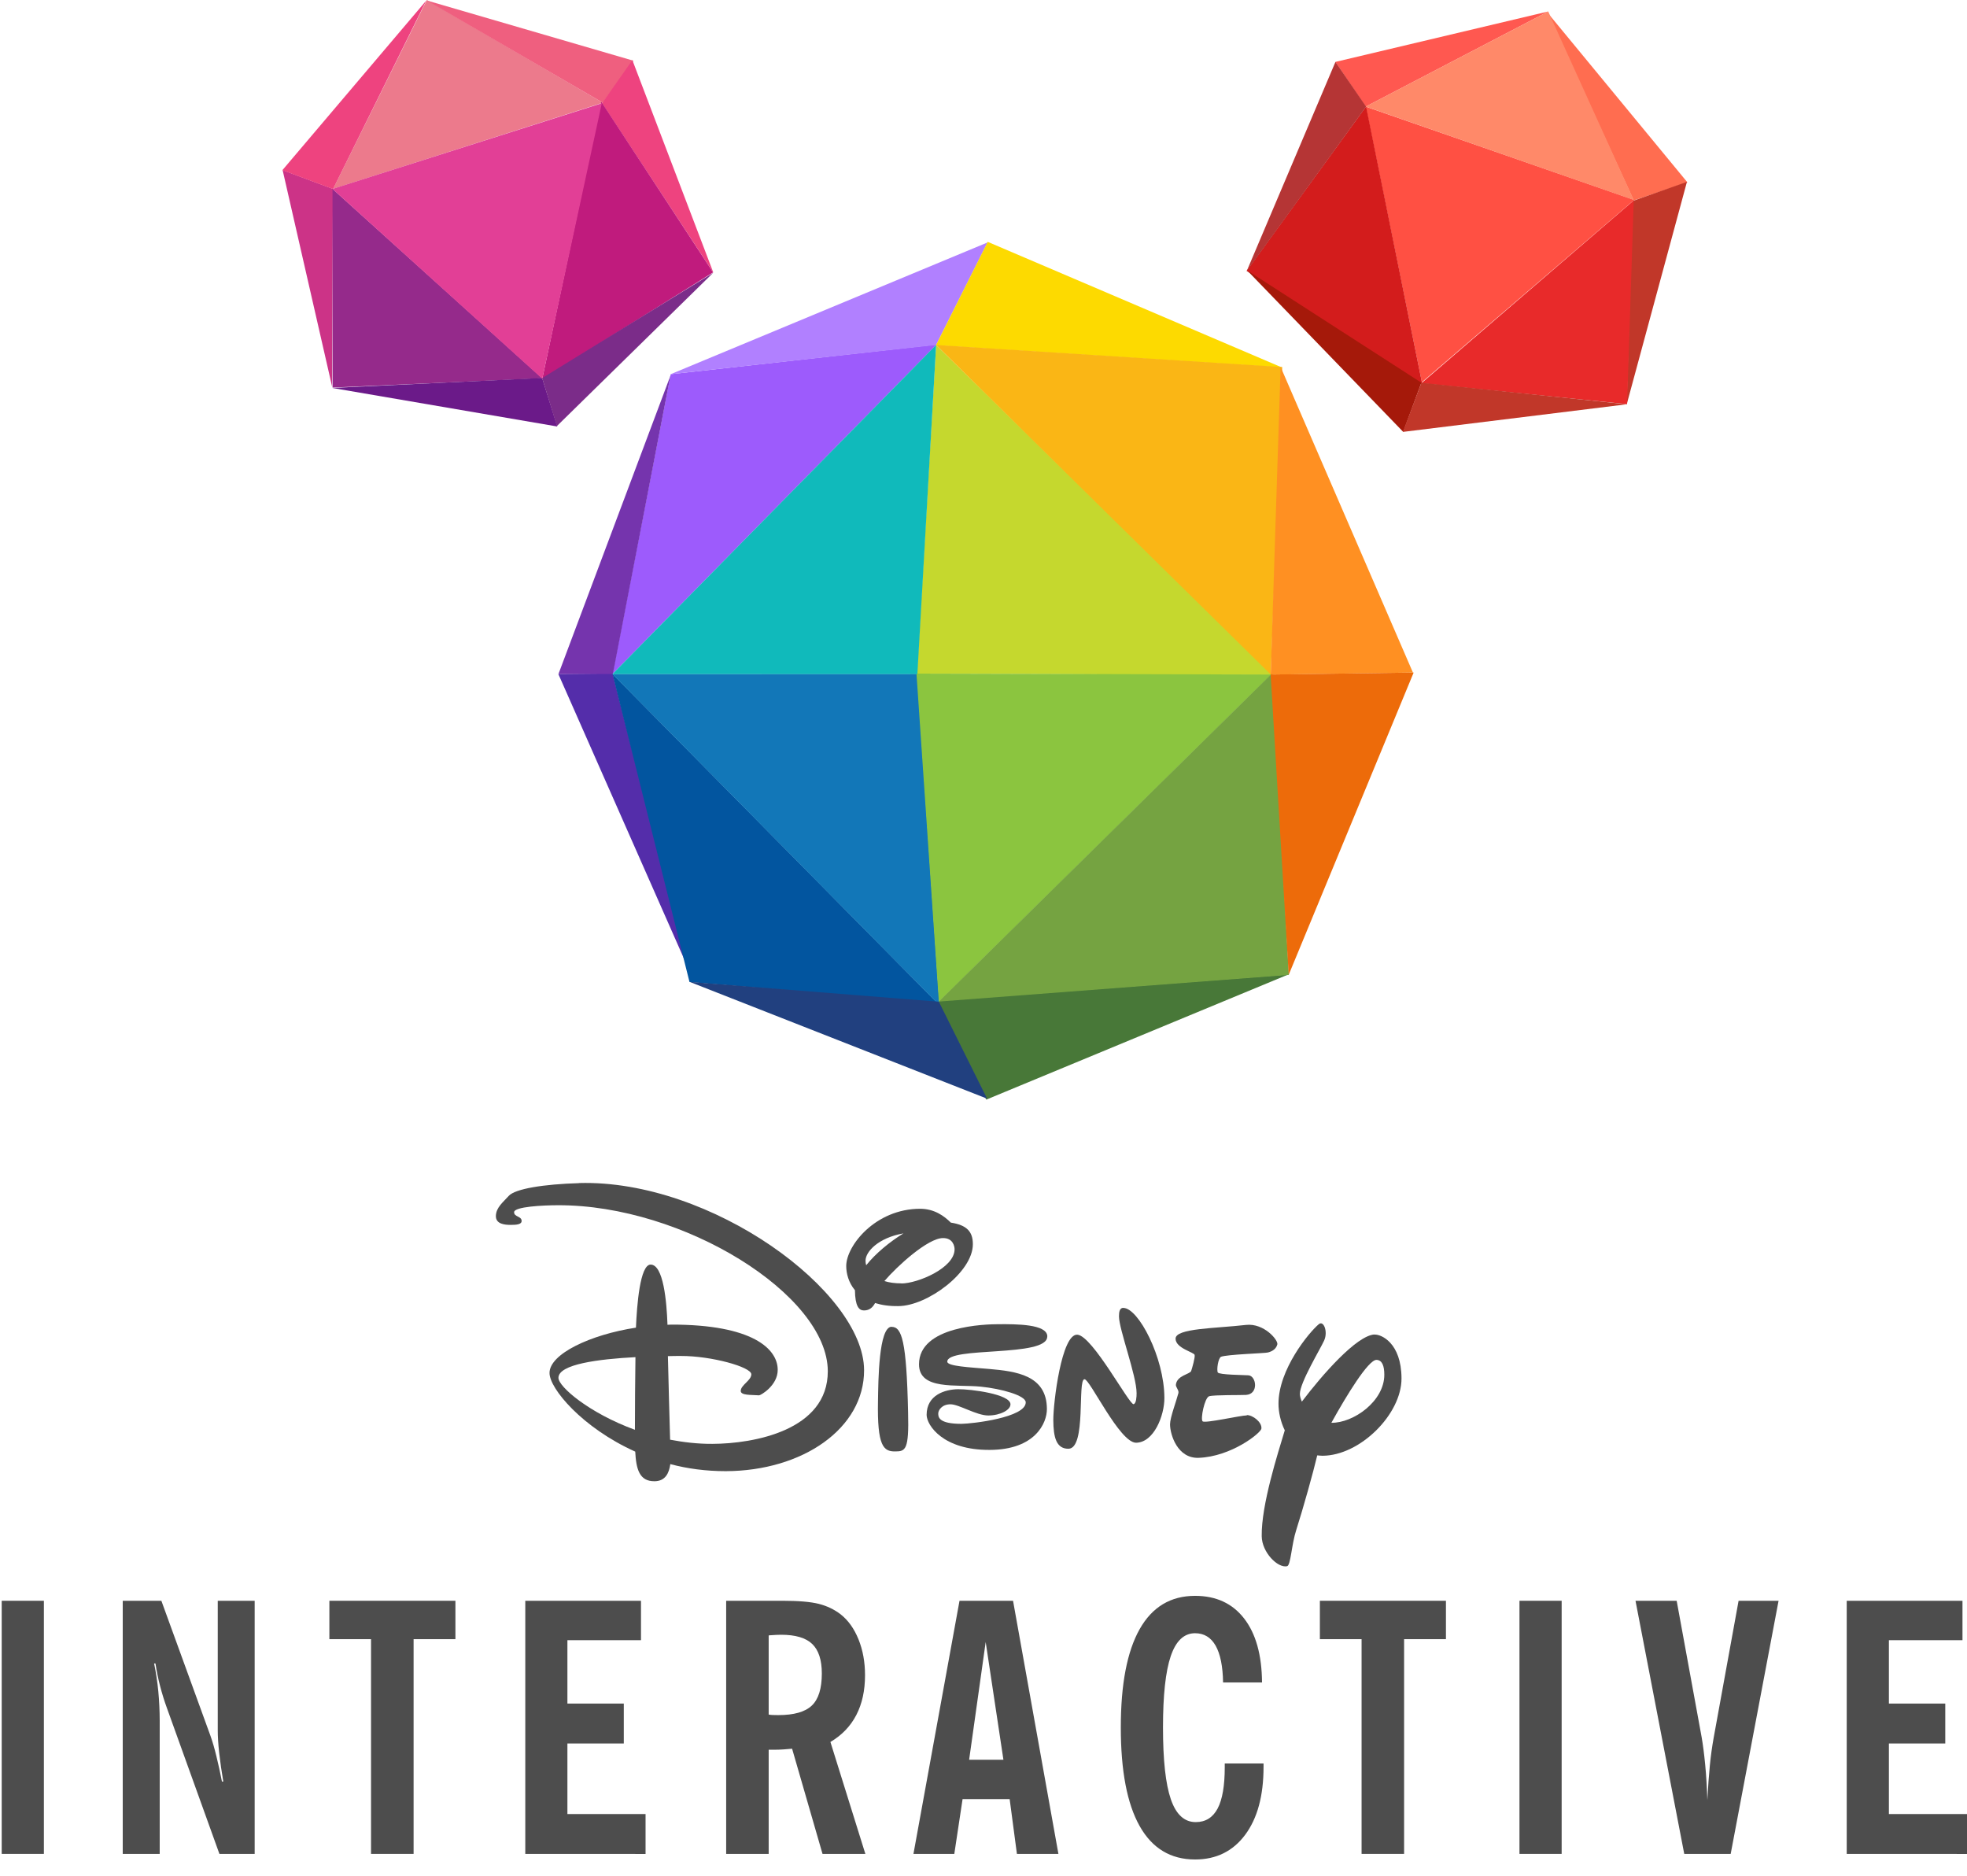
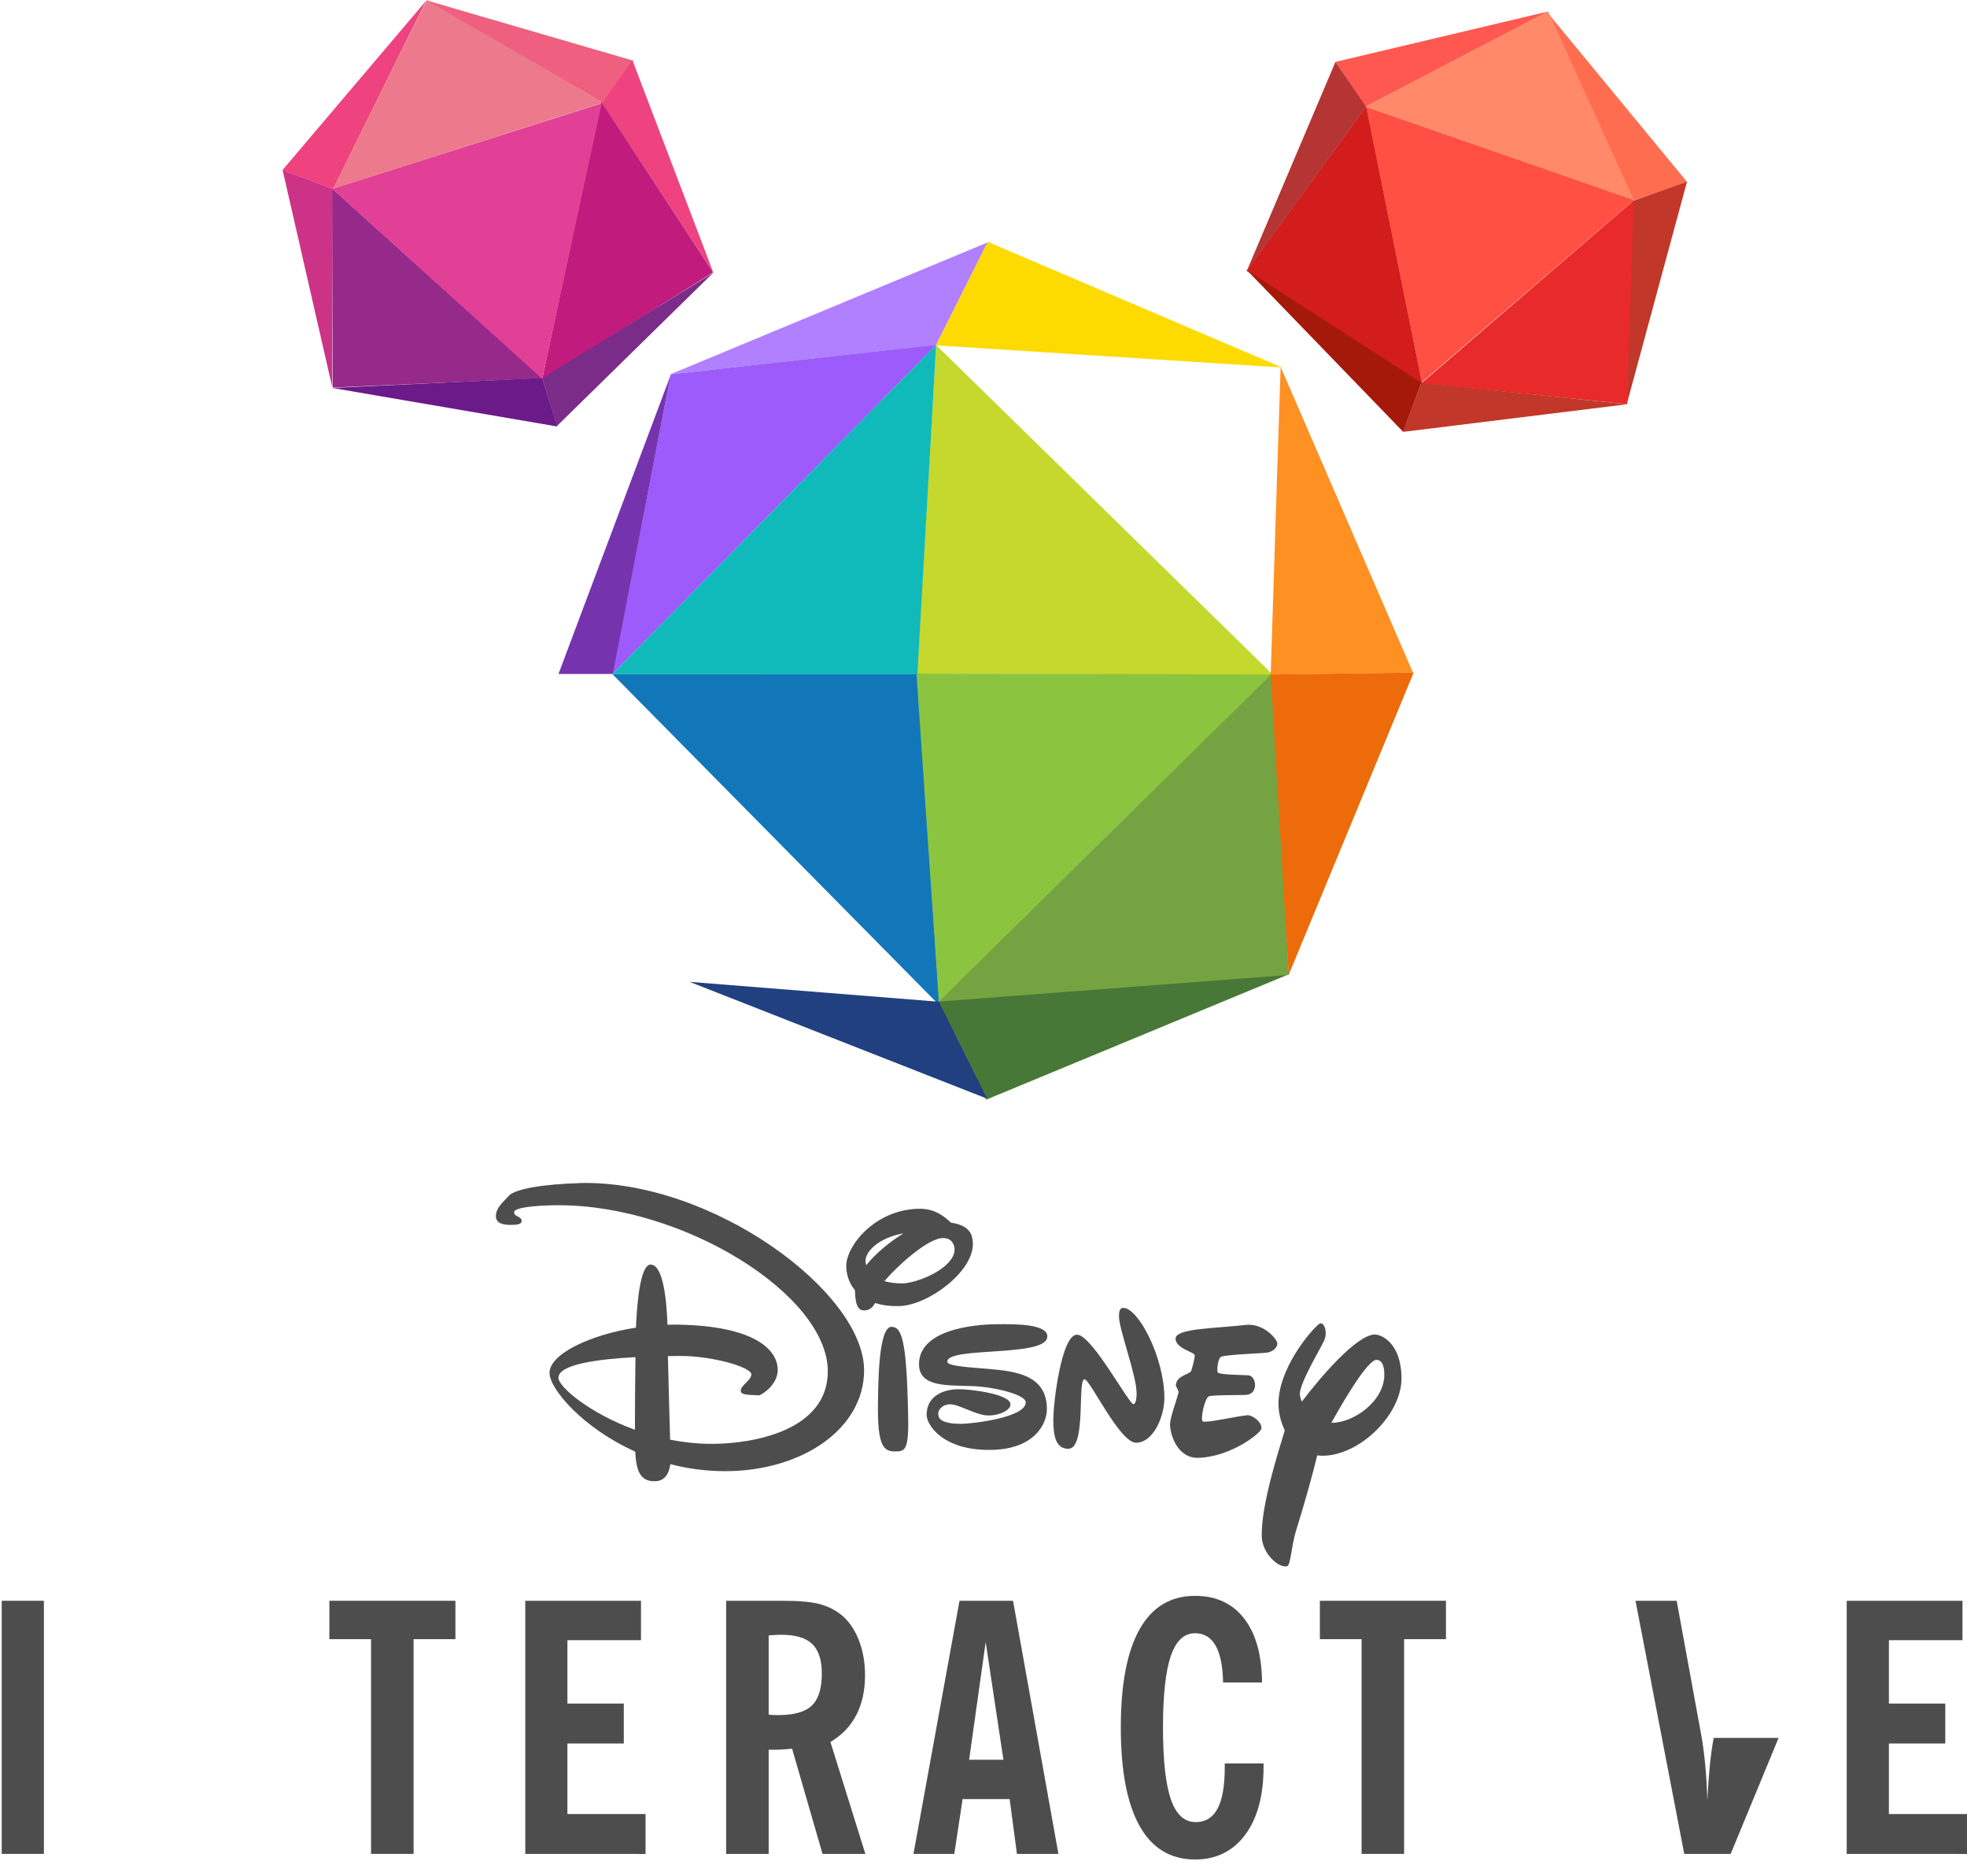
<svg xmlns="http://www.w3.org/2000/svg" width="108" height="103" viewBox="0 0 108 103" fill="none">
  <path d="M54.153 60.367L51.361 54.96L70.739 53.496L54.153 60.367Z" fill="#487838" />
  <path d="M18.289 10.368L23.435 0L33.099 5.638L18.289 10.368Z" fill="#EC7A8C" />
  <path d="M33.099 5.639L23.435 0.027L34.778 3.333L33.099 5.639Z" fill="#EF5F7F" />
  <path d="M34.721 3.301L33.057 5.666L39.168 14.967L34.721 3.301Z" fill="#EE437F" />
  <path d="M39.154 14.954L33.013 5.582L29.767 20.82L39.154 14.954Z" fill="#C01B7D" />
  <path d="M18.232 21.216L15.518 9.34L18.279 10.369L18.232 21.216Z" fill="#CC3387" />
  <path d="M18.286 10.379L15.503 9.344L23.405 0.031L18.286 10.379Z" fill="#EE437F" />
  <path d="M29.773 20.765L18.256 10.367L18.259 21.277L29.773 20.765Z" fill="#952A8B" />
  <path d="M18.238 21.297L30.599 23.414L29.767 20.75L18.238 21.297Z" fill="#6B1A89" />
  <path d="M30.576 23.391L29.767 20.757L39.157 14.977L30.576 23.391Z" fill="#7B2C89" />
  <path d="M29.773 20.794L18.256 10.372L33.042 5.668L29.773 20.794Z" fill="#E23F96" />
-   <path d="M37.699 52.956L30.655 36.999L33.639 36.973L37.699 52.956Z" fill="#542DAA" />
-   <path d="M33.63 37L37.858 53.911L51.468 55.061L33.63 37Z" fill="#02559F" />
  <path d="M33.627 37.005L36.826 20.543L51.426 18.914L33.627 37.005Z" fill="#9D5BFC" />
  <path d="M30.664 36.999L36.814 20.617L33.65 36.999H30.664Z" fill="#7534AD" />
  <path d="M33.615 36.998L50.358 36.992L51.583 55.193L33.615 36.998Z" fill="#1277B8" />
  <path d="M36.823 20.543L54.224 13.309L51.4 18.938L36.823 20.543Z" fill="#B180FF" />
  <path d="M51.388 18.957L54.232 13.277L70.391 20.175L51.388 18.957Z" fill="#FDDA00" />
  <path d="M51.397 18.941L69.916 37.065L50.346 36.979L51.397 18.941Z" fill="#C5D82E" />
-   <path d="M70.403 20.15L69.774 37.031L51.397 18.938L70.403 20.15Z" fill="#FAB615" />
  <path d="M50.32 36.98L69.801 37.031L51.55 54.998L50.32 36.98Z" fill="#8BC53F" />
  <path d="M70.766 53.52L51.544 54.984L69.851 36.961L70.766 53.52Z" fill="#75A341" />
  <path d="M54.197 60.315L51.55 54.993L37.864 53.902L54.197 60.315Z" fill="#21407F" />
  <path d="M69.769 37.035C69.769 36.813 70.314 20.145 70.314 20.145L77.579 36.923L69.769 37.035Z" fill="#FF9022" />
  <path d="M70.757 53.517L69.766 37.031L77.618 36.922L70.757 53.517Z" fill="#ED6B0A" />
  <path d="M89.701 11.004L92.649 10.011L84.957 0.68L89.701 11.004Z" fill="#FF6D50" />
  <path d="M92.623 9.984L89.651 11.031L89.312 22.215L92.623 9.984Z" fill="#C13729" />
  <path d="M89.338 22.188L78.043 21.038L89.701 11.004L89.338 22.188Z" fill="#E82A2A" />
  <path d="M78.069 20.984L74.991 5.855L89.728 10.976L78.069 20.984Z" fill="#FF5043" />
  <path d="M85.007 0.629L74.98 5.856L73.321 3.399L85.007 0.629Z" fill="#FF5850" />
  <path d="M68.446 14.87L78.096 21.114L75.006 5.844L68.446 14.87Z" fill="#D31C1C" />
  <path d="M74.985 5.85L85.006 0.629L89.704 10.98L74.985 5.85Z" fill="#FF8969" />
  <path d="M73.324 3.398L75.006 5.855L68.446 14.896L73.324 3.398Z" fill="#B53535" />
  <path d="M68.47 14.84L78.043 21.01L77.045 23.709L68.47 14.84Z" fill="#A5190A" />
  <path d="M77.027 23.711L78.042 21.012L89.329 22.194L77.027 23.711Z" fill="#C13729" />
  <path d="M31.795 64.952C29.856 65.009 28.289 65.26 27.935 65.65C27.628 65.996 27.239 66.283 27.227 66.75C27.215 67.208 27.731 67.244 28.044 67.244C28.357 67.244 28.646 67.22 28.64 67.025C28.64 66.762 28.227 66.812 28.227 66.549C28.227 66.241 29.832 66.165 30.632 66.165C37.519 66.141 45.439 71.081 45.451 75.271C45.463 78.529 41.373 79.259 39.113 79.265C38.313 79.271 37.531 79.176 36.793 79.037C36.764 77.997 36.702 75.823 36.672 74.449C36.932 74.44 37.174 74.44 37.386 74.44C39.054 74.434 41.246 75.043 41.252 75.445C41.252 75.791 40.671 76.031 40.671 76.362C40.677 76.607 41.211 76.569 41.677 76.601C41.76 76.607 42.707 76.063 42.701 75.2C42.701 74.058 41.326 72.707 36.84 72.719C36.782 72.719 36.714 72.728 36.649 72.728C36.605 71.445 36.425 69.423 35.722 69.423C35.138 69.429 34.97 71.652 34.917 72.885C32.403 73.272 30.166 74.333 30.172 75.377C30.172 76.231 31.972 78.384 34.878 79.691C34.928 80.657 35.108 81.323 35.932 81.317C36.539 81.317 36.737 80.859 36.805 80.377C37.743 80.628 38.767 80.764 39.847 80.764C44.07 80.752 47.455 78.416 47.443 75.215C47.431 70.919 39.066 64.74 31.789 64.947L31.795 64.952ZM30.662 75.64C30.662 74.892 32.863 74.611 34.89 74.505C34.872 75.679 34.861 77.367 34.861 78.493C32.364 77.583 30.662 76.131 30.662 75.64Z" fill="#4D4D4D" />
  <path d="M48.956 72.836C48.242 72.842 48.225 75.819 48.207 76.904C48.157 79.391 48.508 79.686 49.145 79.68C49.715 79.68 49.915 79.612 49.859 77.534C49.774 73.602 49.514 72.842 48.956 72.842V72.836Z" fill="#4D4D4D" />
  <path d="M49.329 71.702C50.91 71.696 53.424 69.839 53.416 68.299C53.416 67.604 53.07 67.252 52.206 67.119C51.843 66.761 51.309 66.359 50.515 66.359C48.057 66.365 46.463 68.394 46.463 69.499C46.463 69.907 46.59 70.41 46.941 70.83C46.953 71.711 47.16 71.941 47.437 71.941C47.747 71.941 47.927 71.761 48.048 71.533C48.402 71.646 48.824 71.711 49.329 71.702ZM49.491 70.454C49.122 70.454 48.818 70.41 48.559 70.327C49.255 69.511 50.946 67.968 51.775 67.968C52.321 67.962 52.412 68.414 52.412 68.583C52.412 69.618 50.37 70.46 49.491 70.46V70.454ZM49.606 67.71C48.848 68.175 48.075 68.813 47.558 69.461C47.535 69.374 47.523 69.292 47.523 69.215C47.517 68.722 48.219 67.953 49.606 67.71Z" fill="#4D4D4D" />
  <path d="M57.505 73.368C57.499 72.685 55.791 72.691 54.835 72.696C54.112 72.696 50.453 72.785 50.459 74.902C50.464 76.333 52.506 75.987 53.864 76.126C54.973 76.238 56.319 76.608 56.319 76.986C56.325 77.82 53.392 78.16 52.787 78.166C51.544 78.166 51.515 77.796 51.515 77.601C51.515 77.412 51.721 77.093 52.188 77.093C52.654 77.093 53.61 77.708 54.271 77.708C54.932 77.702 55.487 77.4 55.481 77.093C55.481 76.534 53.288 76.256 52.61 76.265C51.901 76.271 50.877 76.572 50.877 77.675C50.883 78.249 51.786 79.612 54.336 79.597C56.85 79.591 57.487 78.11 57.481 77.35C57.476 75.49 55.785 75.283 54.306 75.153C53.203 75.059 52.005 75.002 52.011 74.751C52.022 73.903 57.505 74.529 57.499 73.376L57.505 73.368Z" fill="#4D4D4D" />
  <path d="M61.68 71.797C61.474 71.797 61.438 72.025 61.438 72.27C61.444 72.991 62.406 75.522 62.406 76.483C62.406 76.684 62.389 77.042 62.244 77.086C62.014 77.154 59.99 73.331 59.154 73.272C58.287 73.21 57.827 77.021 57.833 77.964C57.839 78.907 57.995 79.534 58.662 79.534C59.662 79.528 59.14 75.717 59.547 75.717C59.845 75.717 61.474 79.203 62.377 79.203C63.356 79.194 63.938 77.707 63.932 76.74C63.926 74.523 62.504 71.803 61.68 71.803V71.797Z" fill="#4D4D4D" />
  <path d="M68.464 77.702C68.113 77.702 66.157 78.154 66.03 78.027C65.903 77.9 66.139 76.735 66.387 76.652C66.635 76.57 68.16 76.596 68.411 76.578C69.119 76.54 68.987 75.541 68.55 75.502C68.326 75.484 66.939 75.478 66.865 75.346C66.791 75.212 66.883 74.556 67.042 74.485C67.355 74.355 69.459 74.293 69.615 74.249C69.875 74.184 70.07 74.042 70.132 73.808C70.197 73.575 69.403 72.628 68.417 72.735C66.732 72.93 64.546 72.915 64.546 73.489C64.546 74.021 65.57 74.234 65.593 74.385C65.623 74.529 65.46 75.088 65.404 75.26C65.345 75.446 64.611 75.502 64.563 76.025C64.552 76.144 64.743 76.333 64.702 76.478C64.587 76.924 64.242 77.82 64.242 78.198C64.248 78.775 64.655 80.07 65.806 80.032C67.612 79.969 69.234 78.663 69.258 78.429C69.299 78.083 68.798 77.684 68.453 77.684L68.464 77.702Z" fill="#4D4D4D" />
  <path d="M75.467 73.26C74.481 73.316 72.59 75.483 71.48 76.947C71.415 76.796 71.371 76.651 71.371 76.521C71.371 75.903 72.498 74.052 72.705 73.588C72.923 73.103 72.675 72.471 72.41 72.695C71.876 73.142 70.191 75.176 70.197 77.071C70.197 77.505 70.306 78.041 70.542 78.522C70.161 79.791 69.247 82.623 69.276 84.338C69.288 85.222 70.155 86.097 70.669 85.982C70.87 85.94 70.914 84.778 71.174 83.986C71.536 82.857 72.118 80.784 72.324 79.897C72.416 79.903 72.513 79.918 72.614 79.918C74.673 79.912 76.957 77.638 76.951 75.672C76.945 73.712 75.824 73.242 75.467 73.266V73.26ZM73.1 78.109C73.924 76.621 75.128 74.649 75.576 74.655C75.886 74.661 76.007 74.981 76.007 75.465C76.013 76.923 74.31 78.126 73.1 78.109Z" fill="#4D4D4D" />
  <path d="M0.094 101.775V87.879H2.41V101.775H0.094Z" fill="#4D4D4D" />
-   <path d="M6.739 101.775V87.879H8.86L11.557 95.297C11.668 95.606 11.775 95.975 11.879 96.403C11.993 96.867 12.095 97.334 12.186 97.804H12.26C12.169 97.277 12.093 96.748 12.033 96.216C11.981 95.739 11.956 95.33 11.956 94.989V87.879H13.983V101.775H12.047L9.167 93.774C9.021 93.373 8.894 92.964 8.787 92.55C8.682 92.146 8.599 91.736 8.536 91.323H8.462C8.566 91.824 8.643 92.333 8.692 92.852C8.741 93.368 8.767 93.904 8.769 94.46V101.775H6.739Z" fill="#4D4D4D" />
  <path d="M20.372 101.775V89.987H18.085V87.879H25.005V89.987H22.709V101.775H20.372Z" fill="#4D4D4D" />
  <path d="M28.841 101.775V87.879H35.194V90.043H31.154V93.523H34.25V95.714H31.154V99.587H35.445V101.778L28.841 101.775Z" fill="#4D4D4D" />
  <path d="M42.205 94.126C42.274 94.14 42.343 94.148 42.414 94.15C42.485 94.154 42.591 94.156 42.733 94.156C43.596 94.156 44.211 93.98 44.577 93.629C44.941 93.281 45.123 92.694 45.123 91.87C45.123 91.129 44.947 90.589 44.595 90.25C44.243 89.913 43.674 89.745 42.889 89.745C42.754 89.745 42.547 89.754 42.27 89.774C42.238 89.78 42.217 89.783 42.205 89.783V94.126ZM47.513 101.775H45.161L43.491 96.001C43.35 96.014 43.194 96.027 43.025 96.039C42.854 96.051 42.689 96.057 42.529 96.057H42.205V101.775H39.871V87.879H42.945C43.84 87.879 44.512 87.936 44.961 88.05C45.409 88.165 45.807 88.355 46.153 88.621C46.572 88.95 46.9 89.41 47.139 90.002C47.377 90.593 47.495 91.247 47.495 91.965C47.495 92.806 47.336 93.535 47.017 94.15C46.699 94.765 46.225 95.258 45.595 95.631L47.513 101.775Z" fill="#4D4D4D" />
  <path d="M53.211 96.607H55.094L54.12 90.144L53.211 96.607ZM50.154 101.775L52.683 87.879H55.622L58.113 101.775H55.835L55.436 98.768H52.851L52.397 101.775H50.154Z" fill="#4D4D4D" />
  <path d="M67.154 92.364C67.14 91.478 67.004 90.806 66.747 90.347C66.487 89.89 66.11 89.661 65.617 89.661C65.011 89.661 64.565 90.081 64.28 90.921C63.997 91.758 63.855 93.062 63.855 94.832C63.855 96.626 63.999 97.941 64.286 98.776C64.573 99.612 65.028 100.03 65.652 100.03C66.189 100.03 66.589 99.782 66.853 99.288C67.115 98.793 67.246 98.038 67.246 97.023V96.81H69.376V97.005C69.376 98.582 69.04 99.823 68.367 100.727C67.694 101.63 66.777 102.082 65.617 102.082C64.275 102.082 63.26 101.469 62.571 100.243C61.883 99.017 61.539 97.213 61.539 94.832C61.539 92.461 61.883 90.665 62.571 89.442C63.26 88.22 64.275 87.609 65.617 87.609C66.771 87.609 67.669 88.024 68.311 88.854C68.954 89.684 69.281 90.854 69.293 92.364H67.154Z" fill="#4D4D4D" />
  <path d="M74.759 101.775V89.987H72.469V87.879H79.391V89.987H77.093V101.775H74.759Z" fill="#4D4D4D" />
-   <path d="M83.428 101.775V87.879H85.744V101.775H83.428Z" fill="#4D4D4D" />
-   <path d="M92.475 101.775L89.799 87.879H92.059L93.431 95.371C93.504 95.793 93.569 96.297 93.626 96.885C93.681 97.472 93.721 98.118 93.744 98.824C93.781 98.095 93.828 97.453 93.883 96.899C93.932 96.4 94.001 95.903 94.089 95.409L95.459 87.879H97.654L95.025 101.775H92.475Z" fill="#4D4D4D" />
+   <path d="M92.475 101.775L89.799 87.879H92.059L93.431 95.371C93.504 95.793 93.569 96.297 93.626 96.885C93.681 97.472 93.721 98.118 93.744 98.824C93.781 98.095 93.828 97.453 93.883 96.899C93.932 96.4 94.001 95.903 94.089 95.409H97.654L95.025 101.775H92.475Z" fill="#4D4D4D" />
  <path d="M101.396 101.775V87.879H107.752V90.043H103.712V93.523H106.807V95.714H103.712V99.587H108.002V101.778L101.396 101.775Z" fill="#4D4D4D" />
  <path d="M33.627 37.004L51.4 18.934L50.37 37.004H33.627Z" fill="#10BABB" />
</svg>